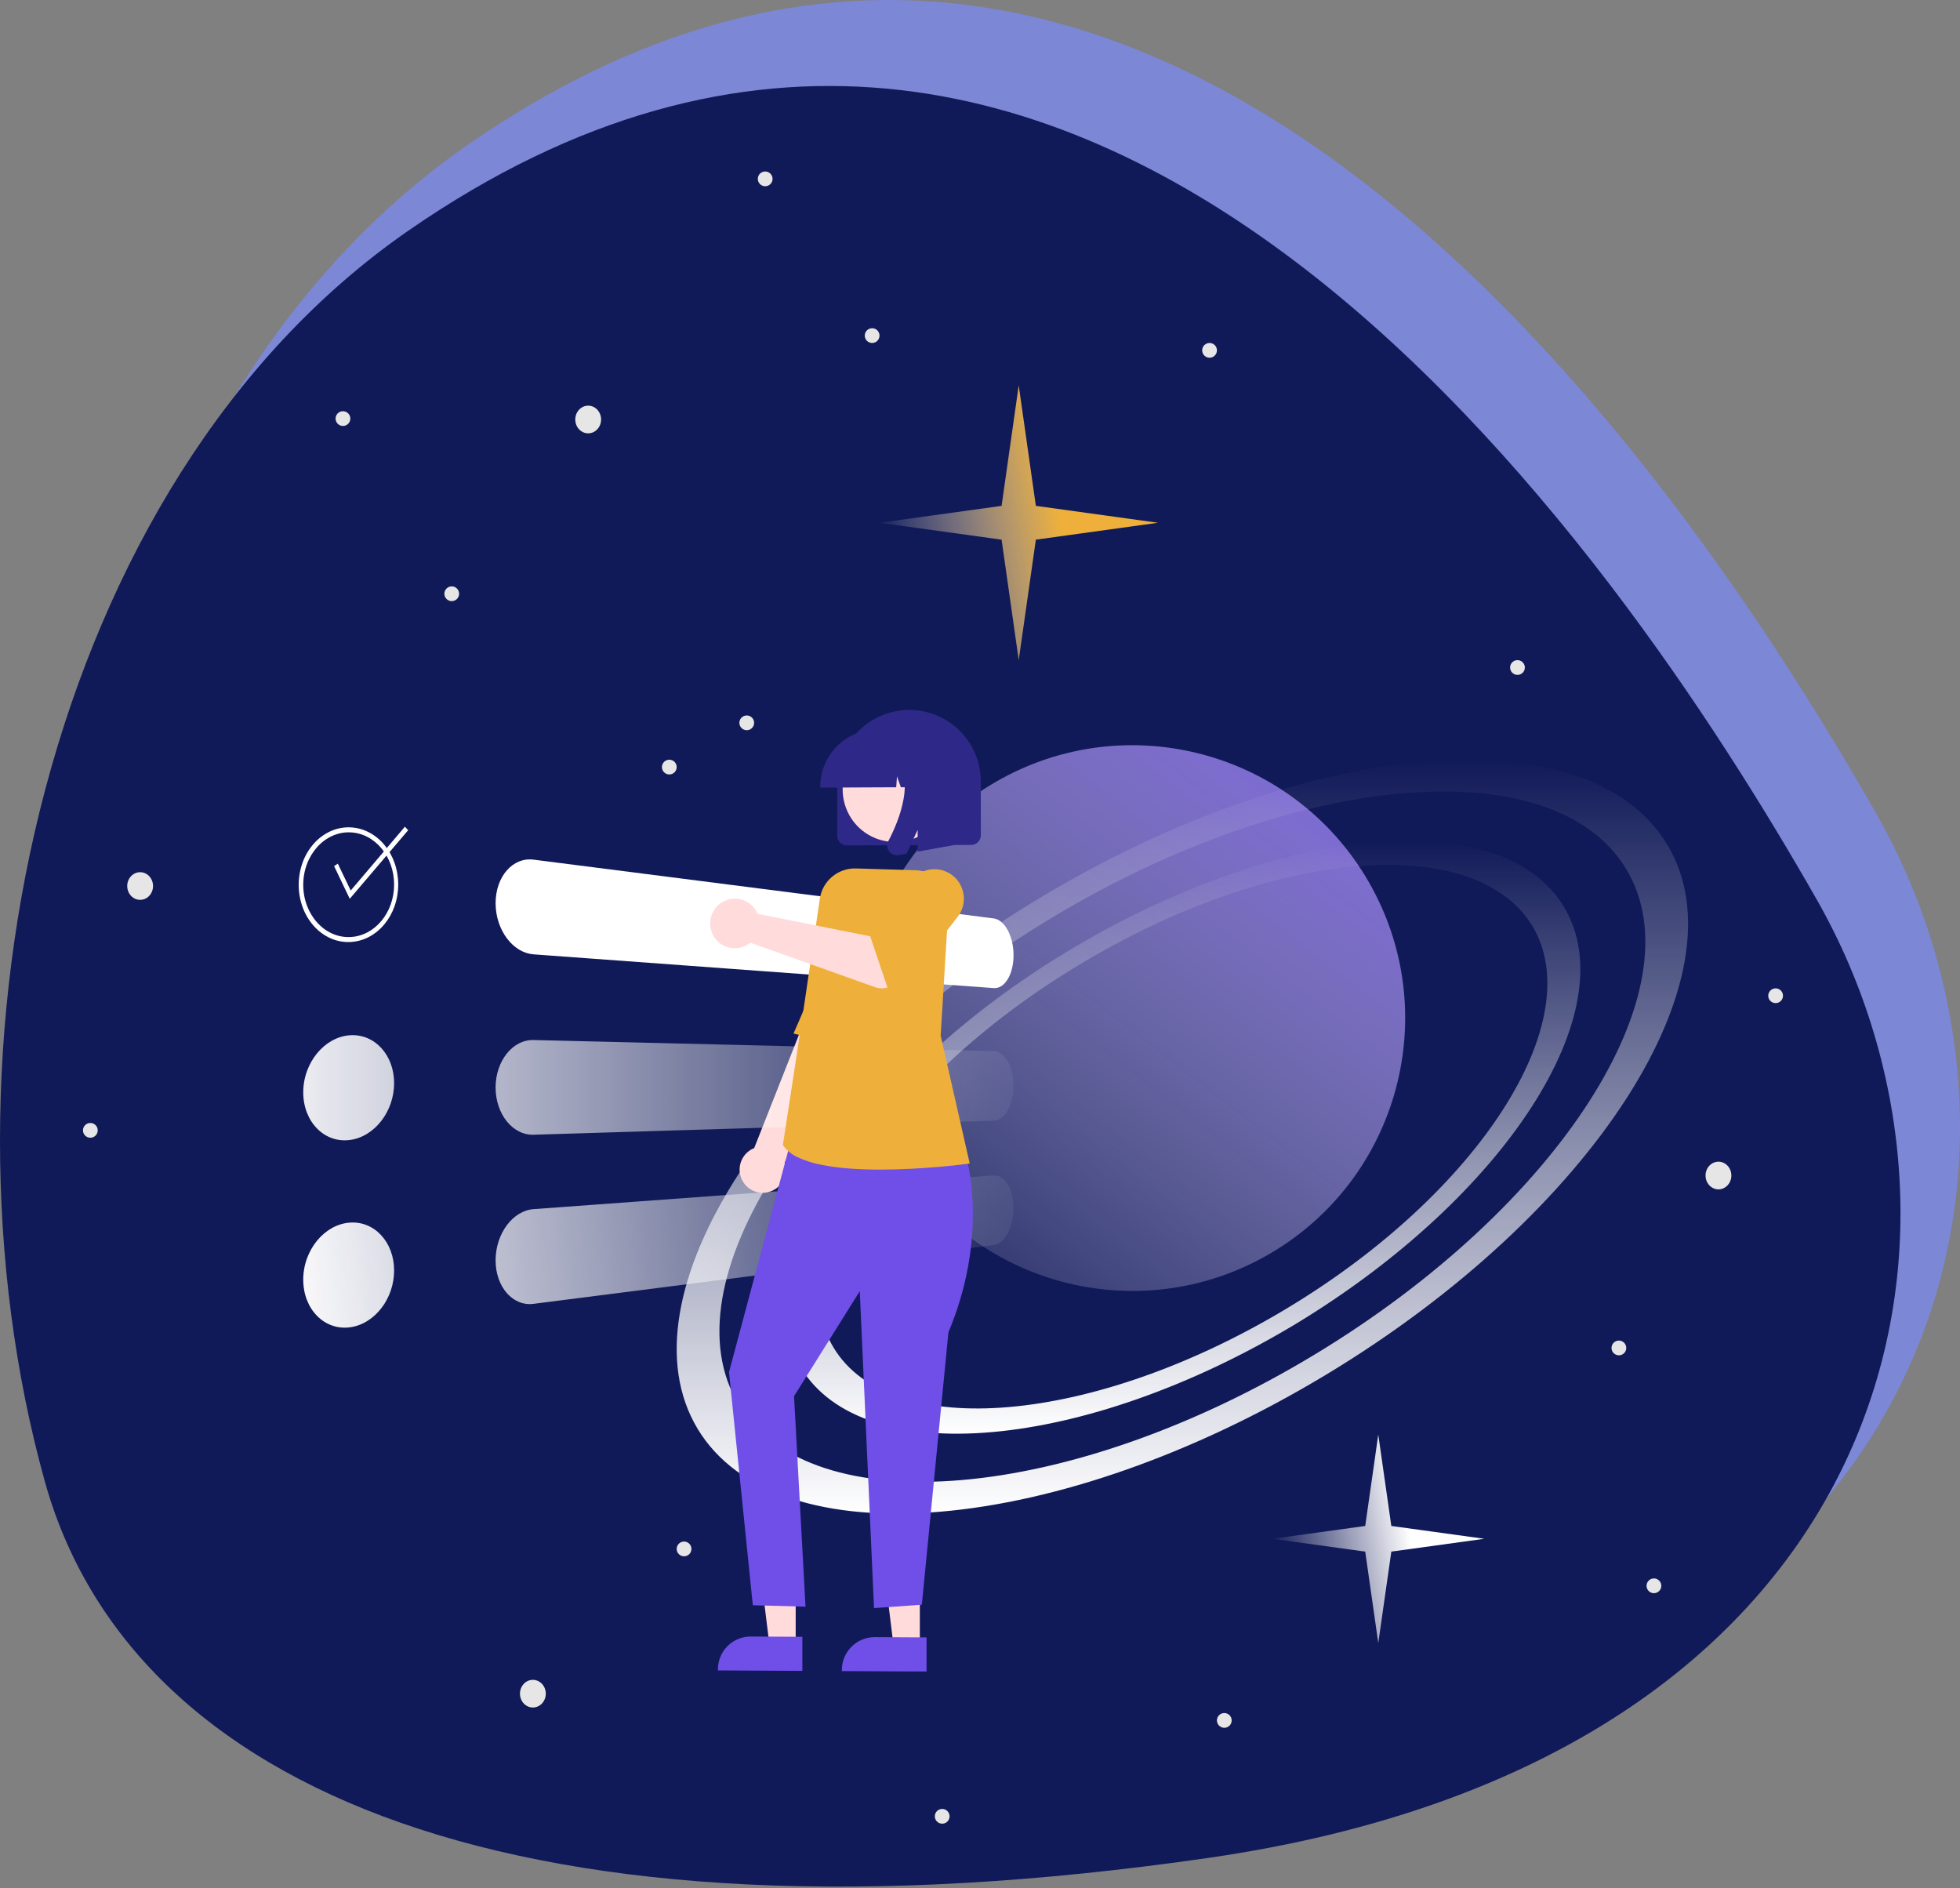
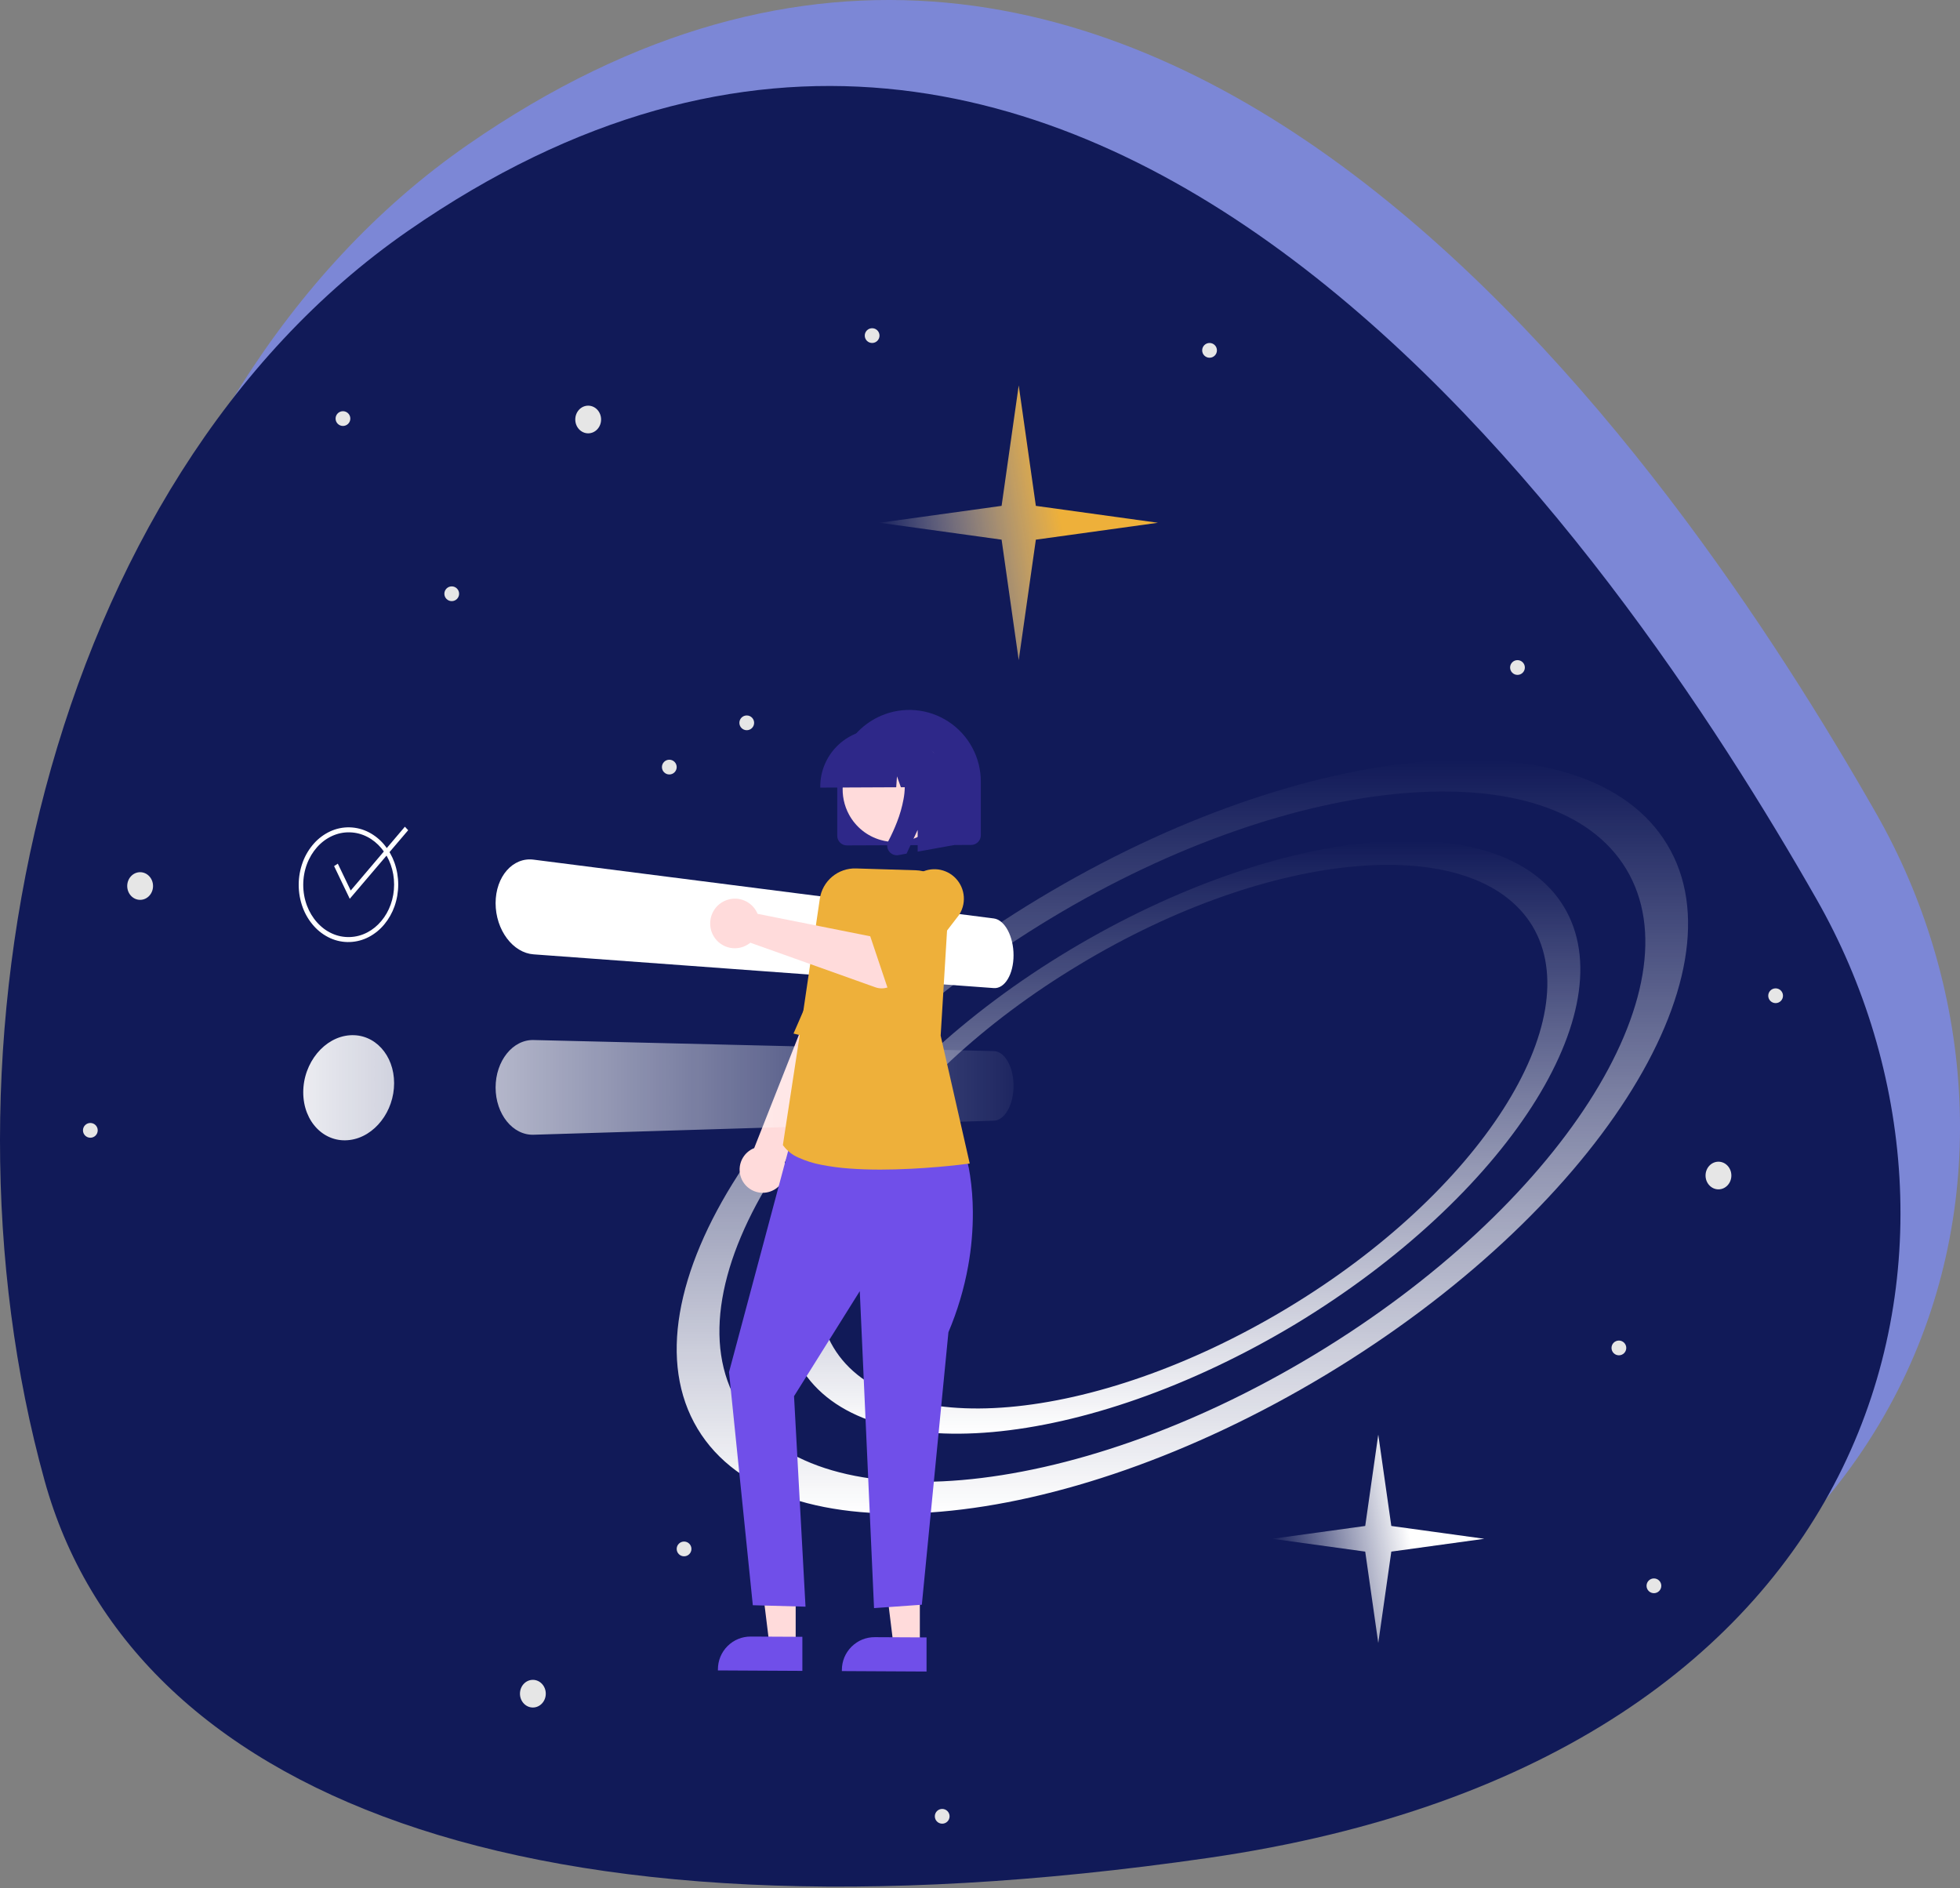
<svg xmlns="http://www.w3.org/2000/svg" width="1063" height="1024" viewBox="0 0 1063 1024" fill="none">
  <rect x="0" y="0" width="1063" height="1024" fill="#808080" stroke="none" />
  <path d="M56.503 756.482C-8.218 523.287 56.502 215.1 253.741 78.472C621.139 -176.027 910.758 253.863 1017.53 441.103C1121.8 623.959 1060.67 906.98 687.77 960.912C314.865 1014.84 103.153 924.566 56.503 756.482Z" fill="#7C87D6" />
  <path d="M24.223 803.107C-40.498 569.912 24.222 261.725 221.46 125.097C588.858 -129.402 878.478 300.488 985.247 487.728C1089.52 670.584 1028.39 953.605 655.49 1007.54C282.585 1061.47 70.872 971.191 24.223 803.107Z" fill="#111A58" />
-   <path d="M742.248 478.135C783.105 548.901 758.858 639.39 688.092 680.248C617.325 721.105 526.836 696.858 485.979 626.092C445.121 555.325 469.368 464.836 540.135 423.978C610.901 383.121 701.391 407.368 742.248 478.135Z" fill="url(#paint0_linear)" />
  <path d="M702.429 718.176C588.097 786.775 468.049 797.637 434.321 741.614C400.593 685.591 465.762 583.836 580.094 515.237C694.426 446.637 814.474 435.776 848.202 491.799C881.93 547.821 816.761 649.005 702.429 718.176ZM585.239 523.24C480.625 586.122 421.172 679.303 452.042 730.752C482.912 782.202 593.242 772.484 697.856 709.601C802.47 646.718 861.922 553.538 831.053 502.088C799.611 450.639 689.281 460.357 585.239 523.24Z" fill="url(#paint1_linear)" />
  <path d="M719.008 745.616C573.806 833.08 421.173 846.228 378.299 774.77C335.424 703.313 418.315 574.689 563.516 487.226C708.718 399.762 861.351 386.613 904.226 458.071C947.1 528.957 864.209 658.152 719.008 745.616ZM569.805 498.087C437.18 578.119 361.149 696.453 400.593 761.622C440.038 826.791 580.095 814.787 712.72 734.754C845.345 654.722 921.375 536.388 881.931 471.219C842.486 406.05 702.43 418.055 569.805 498.087Z" fill="url(#paint2_linear)" />
  <path d="M552.5 209L543.211 274.334L477 283.5L543.211 292.666L552.5 358L561.789 292.666L628 283.5L561.789 274.334L552.5 209Z" fill="url(#paint3_linear)" />
  <path d="M483.5 645C487.09 645 490 642.09 490 638.5C490 634.91 487.09 632 483.5 632C479.91 632 477 634.91 477 638.5C477 642.09 479.91 645 483.5 645Z" fill="#E5AD44" />
-   <path d="M483.5 533C487.09 533 490 530.09 490 526.5C490 522.91 487.09 520 483.5 520C479.91 520 477 522.91 477 526.5C477 530.09 479.91 533 483.5 533Z" fill="#F0F0F0" />
  <path d="M483.5 754C487.09 754 490 751.314 490 748C490 744.686 487.09 742 483.5 742C479.91 742 477 744.686 477 748C477 751.314 479.91 754 483.5 754Z" fill="#7C87D6" />
  <path d="M319 235C322.866 235 326 231.642 326 227.5C326 223.358 322.866 220 319 220C315.134 220 312 223.358 312 227.5C312 231.642 315.134 235 319 235Z" fill="#E6E6E6" />
  <path d="M932 645C935.866 645 939 641.642 939 637.5C939 633.358 935.866 630 932 630C928.134 630 925 633.358 925 637.5C925 641.642 928.134 645 932 645Z" fill="#E6E6E6" />
  <path d="M289 926C292.866 926 296 922.642 296 918.5C296 914.358 292.866 911 289 911C285.134 911 282 914.358 282 918.5C282 922.642 285.134 926 289 926Z" fill="#E6E6E6" />
  <path d="M76 488C79.866 488 83 484.642 83 480.5C83 476.358 79.866 473 76 473C72.134 473 69 476.358 69 480.5C69 484.642 72.134 488 76 488Z" fill="#E6E6E6" />
  <path d="M49 617C51.209 617 53 615.209 53 613C53 610.791 51.209 609 49 609C46.791 609 45 610.791 45 613C45 615.209 46.791 617 49 617Z" fill="#E6E6E6" />
-   <path d="M664 937C666.209 937 668 935.209 668 933C668 930.791 666.209 929 664 929C661.791 929 660 930.791 660 933C660 935.209 661.791 937 664 937Z" fill="#E6E6E6" />
  <path d="M511 989C513.209 989 515 987.209 515 985C515 982.791 513.209 981 511 981C508.791 981 507 982.791 507 985C507 987.209 508.791 989 511 989Z" fill="#E6E6E6" />
  <path d="M371 844C373.209 844 375 842.209 375 840C375 837.791 373.209 836 371 836C368.791 836 367 837.791 367 840C367 842.209 368.791 844 371 844Z" fill="#E6E6E6" />
  <path d="M245 326C247.209 326 249 324.209 249 322C249 319.791 247.209 318 245 318C242.791 318 241 319.791 241 322C241 324.209 242.791 326 245 326Z" fill="#E6E6E6" />
  <path d="M186 231C188.209 231 190 229.209 190 227C190 224.791 188.209 223 186 223C183.791 223 182 224.791 182 227C182 229.209 183.791 231 186 231Z" fill="#E6E6E6" />
  <path d="M656 194C658.209 194 660 192.209 660 190C660 187.791 658.209 186 656 186C653.791 186 652 187.791 652 190C652 192.209 653.791 194 656 194Z" fill="#E6E6E6" />
  <path d="M963 544C965.209 544 967 542.209 967 540C967 537.791 965.209 536 963 536C960.791 536 959 537.791 959 540C959 542.209 960.791 544 963 544Z" fill="#E6E6E6" />
  <path d="M823 366C825.209 366 827 364.209 827 362C827 359.791 825.209 358 823 358C820.791 358 819 359.791 819 362C819 364.209 820.791 366 823 366Z" fill="#E6E6E6" />
-   <path d="M415 101C417.209 101 419 99.209 419 97C419 94.791 417.209 93 415 93C412.791 93 411 94.791 411 97C411 99.209 412.791 101 415 101Z" fill="#E6E6E6" />
  <path d="M473 186C475.209 186 477 184.209 477 182C477 179.791 475.209 178 473 178C470.791 178 469 179.791 469 182C469 184.209 470.791 186 473 186Z" fill="#E6E6E6" />
  <path d="M494 395C496.209 395 498 393.209 498 391C498 388.791 496.209 387 494 387C491.791 387 490 388.791 490 391C490 393.209 491.791 395 494 395Z" fill="#E6E6E6" />
  <path d="M878 735C880.209 735 882 733.209 882 731C882 728.791 880.209 727 878 727C875.791 727 874 728.791 874 731C874 733.209 875.791 735 878 735Z" fill="#E6E6E6" />
  <path d="M897 864C899.209 864 901 862.209 901 860C901 857.791 899.209 856 897 856C894.791 856 893 857.791 893 860C893 862.209 894.791 864 897 864Z" fill="#E6E6E6" />
  <path d="M747.5 778L740.425 827.548L690 834.5L740.425 841.452L747.5 891L754.575 841.452L805 834.5L754.575 827.548L747.5 778Z" fill="url(#paint4_linear)" />
  <g clip-path="url(#clip0)">
    <path d="M538.974 498.084L289.369 466.194C288.696 466.108 288.019 466.064 287.341 466.063C286.673 466.061 286.005 466.104 285.343 466.189C284.681 466.274 284.026 466.403 283.381 466.574C282.728 466.748 282.088 466.965 281.463 467.222C280.851 467.474 280.255 467.763 279.678 468.087C279.093 468.413 278.528 468.774 277.986 469.168C277.431 469.571 276.9 470.006 276.394 470.47C275.872 470.947 275.376 471.452 274.908 471.983C274.428 472.529 273.976 473.1 273.553 473.693C273.127 474.293 272.727 474.917 272.353 475.566C271.979 476.217 271.632 476.893 271.312 477.596C270.992 478.298 270.7 479.024 270.436 479.775C270.163 480.55 269.924 481.342 269.718 482.152C269.513 482.962 269.341 483.786 269.203 484.624C269.067 485.461 268.964 486.312 268.892 487.177C268.82 488.042 268.784 488.917 268.784 489.802C268.787 490.687 268.823 491.569 268.892 492.448C268.961 493.327 269.065 494.199 269.203 495.063C269.342 495.932 269.515 496.791 269.72 497.642C269.926 498.493 270.165 499.334 270.439 500.166C270.702 500.969 270.994 501.754 271.314 502.521C271.634 503.288 271.981 504.035 272.355 504.76C272.729 505.486 273.129 506.191 273.556 506.874C273.981 507.561 274.433 508.222 274.91 508.856C275.388 509.491 275.883 510.097 276.396 510.673C276.91 511.246 277.44 511.787 277.988 512.294C278.536 512.802 279.1 513.277 279.68 513.718C280.254 514.154 280.85 514.561 281.465 514.937C282.085 515.316 282.725 515.66 283.383 515.967C284.021 516.265 284.676 516.525 285.345 516.746C286 516.963 286.667 517.139 287.343 517.275C288.013 517.408 288.69 517.5 289.371 517.55L538.976 535.847C539.702 535.9 540.432 535.827 541.133 535.631C541.49 535.531 541.838 535.403 542.174 535.246C542.524 535.083 542.862 534.893 543.184 534.679C543.511 534.462 543.823 534.223 544.118 533.965C544.428 533.695 544.722 533.406 544.998 533.101C545.29 532.778 545.565 532.44 545.821 532.089C546.087 531.727 546.341 531.342 546.586 530.933C546.83 530.523 547.062 530.096 547.279 529.652C547.497 529.207 547.701 528.745 547.891 528.266C548.081 527.788 548.258 527.293 548.419 526.781C548.581 526.27 548.729 525.743 548.862 525.201C549.002 524.641 549.123 524.07 549.224 523.489C549.325 522.909 549.412 522.319 549.484 521.721C549.554 521.123 549.606 520.517 549.64 519.903C549.675 519.289 549.692 518.669 549.692 518.041C549.69 517.414 549.673 516.79 549.64 516.169C549.608 515.548 549.556 514.932 549.484 514.32C549.414 513.708 549.327 513.101 549.224 512.5C549.12 511.898 549 511.303 548.862 510.714C548.729 510.145 548.581 509.589 548.419 509.046C548.259 508.509 548.083 507.981 547.891 507.461C547.699 506.941 547.495 506.437 547.279 505.948C547.062 505.46 546.831 504.987 546.586 504.528C546.341 504.069 546.086 503.632 545.821 503.218C545.557 502.804 545.282 502.411 544.998 502.04C544.714 501.669 544.421 501.321 544.118 500.998C543.823 500.681 543.511 500.38 543.184 500.097C542.864 499.819 542.526 499.561 542.174 499.326C541.841 499.104 541.493 498.905 541.133 498.732C540.788 498.566 540.431 498.427 540.065 498.317C539.708 498.209 539.343 498.132 538.974 498.084" fill="white" />
    <path d="M402.925 640.786C404.506 643.421 406.998 645.381 409.926 646.296C412.855 647.211 416.017 647.017 418.812 645.75C421.607 644.483 423.84 642.231 425.088 639.423C426.336 636.615 426.511 633.445 425.581 630.516L473.957 530.921L450.801 516.854L409.023 622.644C408.863 622.706 408.706 622.771 408.551 622.839C408.396 622.907 408.242 622.978 408.088 623.053C407.935 623.127 407.782 623.205 407.631 623.287C407.479 623.369 407.329 623.455 407.18 623.545C404.335 625.266 402.288 628.049 401.49 631.282C400.692 634.515 401.208 637.933 402.924 640.785L402.925 640.786Z" fill="#FFDBDB" />
    <path d="M464.723 569.325L430.356 560.498C430.356 560.498 431.478 557.956 433.302 553.745C435.126 549.534 437.674 543.662 440.54 536.995C443.406 530.328 446.586 522.879 449.692 515.515C452.799 508.152 455.819 500.877 458.364 494.571C460.908 488.265 463.798 484.488 466.703 482.371C469.107 480.54 472.135 479.734 475.129 480.127C477.457 480.474 479.681 481.322 481.65 482.614C482.582 483.195 483.458 483.861 484.267 484.605L492.235 499.126L464.723 569.325Z" fill="#EEB03A" />
    <path fill-rule="evenodd" clip-rule="evenodd" d="M187.207 561.762C188.027 561.607 188.855 561.499 189.687 561.438L189.686 561.44C190.507 561.379 191.331 561.365 192.154 561.399C192.961 561.432 193.766 561.512 194.564 561.64C196.15 561.893 197.7 562.334 199.182 562.953C199.9 563.252 200.601 563.591 201.281 563.969C201.962 564.347 202.621 564.762 203.256 565.213C203.897 565.668 204.513 566.158 205.101 566.679C205.699 567.211 206.268 567.773 206.808 568.364C207.906 569.566 208.883 570.874 209.723 572.269C210.147 572.975 210.541 573.704 210.906 574.455C211.265 575.208 211.594 575.985 211.893 576.786C212.2 577.614 212.469 578.458 212.701 579.318C212.932 580.178 213.125 581.052 213.279 581.938C213.433 582.826 213.549 583.726 213.626 584.64C213.703 585.554 213.742 586.479 213.742 587.415C213.742 588.352 213.704 589.285 213.626 590.214C213.548 591.142 213.433 592.066 213.279 592.986C213.124 593.904 212.931 594.817 212.701 595.722C212.47 596.628 212.2 597.526 211.893 598.417C211.596 599.277 211.267 600.12 210.906 600.946C210.545 601.772 210.152 602.579 209.728 603.368C209.304 604.157 208.849 604.926 208.363 605.675C207.877 606.425 207.358 607.153 206.808 607.86C206.26 608.567 205.69 609.243 205.097 609.887C204.504 610.531 203.889 611.144 203.252 611.725C202.615 612.305 201.956 612.852 201.277 613.365C200.597 613.878 199.899 614.359 199.182 614.807C198.446 615.262 197.687 615.68 196.909 616.059C196.145 616.43 195.362 616.761 194.563 617.05C193.773 617.335 192.969 617.577 192.153 617.775C191.339 617.972 190.515 618.124 189.685 618.23C188.862 618.336 188.034 618.394 187.204 618.406C186.388 618.418 185.572 618.382 184.759 618.298C183.14 618.129 181.547 617.766 180.014 617.217C178.518 616.682 177.089 615.977 175.754 615.116C175.077 614.68 174.426 614.206 173.802 613.697C173.165 613.177 172.556 612.623 171.979 612.037C171.392 611.441 170.837 610.814 170.316 610.16C169.79 609.501 169.298 608.815 168.843 608.106C168.38 607.383 167.954 606.637 167.566 605.871C167.173 605.097 166.814 604.296 166.487 603.468C166.152 602.611 165.858 601.735 165.605 600.841C165.352 599.947 165.141 599.036 164.972 598.109C164.802 597.181 164.675 596.239 164.59 595.282C164.505 594.326 164.463 593.356 164.463 592.374C164.463 591.392 164.505 590.414 164.59 589.44C164.675 588.466 164.802 587.498 164.972 586.537C165.141 585.575 165.352 584.622 165.605 583.677C165.858 582.732 166.153 581.796 166.49 580.87C166.814 579.977 167.174 579.104 167.569 578.251C167.964 577.398 168.389 576.567 168.844 575.758C169.302 574.95 169.794 574.166 170.317 573.404C170.84 572.642 171.394 571.906 171.979 571.196C172.564 570.486 173.171 569.81 173.802 569.17C174.432 568.529 175.083 567.926 175.753 567.36C176.424 566.793 177.115 566.263 177.827 565.769C178.539 565.276 179.267 564.819 180.013 564.399C180.775 563.973 181.559 563.587 182.361 563.242C183.145 562.906 183.946 562.612 184.762 562.363C185.565 562.117 186.381 561.917 187.207 561.762ZM289.369 564.016L538.974 570.007C539.34 570.016 539.705 570.055 540.065 570.126C540.429 570.198 540.786 570.299 541.133 570.43C541.492 570.564 541.84 570.726 542.175 570.914C542.526 571.112 542.864 571.335 543.185 571.58C543.512 571.829 543.824 572.097 544.119 572.384C544.429 572.684 544.723 573.002 544.999 573.334C545.283 573.674 545.558 574.038 545.822 574.426C546.087 574.815 546.342 575.225 546.587 575.658C546.831 576.091 547.062 576.54 547.28 577.006C547.498 577.472 547.702 577.954 547.891 578.451C548.081 578.948 548.256 579.461 548.418 579.988C548.58 580.516 548.728 581.057 548.861 581.614C548.999 582.19 549.12 582.773 549.224 583.361C549.327 583.95 549.414 584.548 549.484 585.154C549.556 585.759 549.608 586.371 549.64 586.992C549.672 587.612 549.69 588.233 549.692 588.855C549.692 589.483 549.675 590.105 549.64 590.723C549.605 591.34 549.553 591.952 549.484 592.56C549.412 593.165 549.325 593.764 549.224 594.355C549.122 594.947 549.002 595.527 548.861 596.096C548.728 596.652 548.581 597.193 548.419 597.717C548.257 598.242 548.081 598.757 547.891 599.264C547.701 599.763 547.497 600.245 547.279 600.712C547.061 601.179 546.83 601.63 546.586 602.065C546.341 602.498 546.086 602.91 545.821 603.301C545.556 603.692 545.281 604.058 544.998 604.398C544.722 604.732 544.428 605.051 544.118 605.353C543.823 605.642 543.511 605.912 543.184 606.164C542.863 606.411 542.525 606.635 542.174 606.836C541.84 607.027 541.492 607.191 541.133 607.329C540.786 607.461 540.429 607.565 540.065 607.639C539.705 607.712 539.34 607.754 538.974 607.765L289.371 615.375C288.694 615.396 288.017 615.374 287.343 615.309C286.671 615.244 286.003 615.136 285.345 614.985C284.679 614.834 284.024 614.642 283.383 614.409C282.727 614.171 282.087 613.894 281.465 613.578C280.851 613.267 280.255 612.922 279.68 612.544C279.094 612.158 278.529 611.742 277.988 611.295C277.433 610.837 276.901 610.35 276.396 609.837C275.883 609.316 275.387 608.762 274.91 608.174C274.433 607.586 273.981 606.974 273.555 606.337C273.129 605.698 272.729 605.034 272.355 604.347C271.981 603.66 271.634 602.949 271.314 602.216C270.994 601.482 270.702 600.726 270.438 599.946C270.165 599.143 269.926 598.326 269.72 597.497C269.515 596.668 269.342 595.829 269.202 594.982C269.064 594.13 268.961 593.269 268.892 592.398C268.823 591.527 268.787 590.648 268.784 589.763C268.784 588.877 268.82 587.999 268.892 587.127C268.964 586.255 269.067 585.393 269.202 584.54C269.341 583.688 269.512 582.846 269.718 582.016C269.924 581.185 270.163 580.367 270.436 579.562C270.7 578.785 270.992 578.028 271.312 577.293C271.632 576.557 271.979 575.844 272.353 575.155C272.727 574.465 273.127 573.799 273.553 573.157C273.98 572.515 274.431 571.898 274.908 571.306C275.385 570.715 275.88 570.158 276.394 569.633C276.899 569.117 277.431 568.627 277.986 568.165C278.527 567.716 279.092 567.295 279.678 566.906C280.253 566.525 280.849 566.175 281.463 565.86C282.085 565.541 282.725 565.259 283.381 565.017C284.022 564.78 284.677 564.583 285.342 564.428C286.662 564.121 288.015 563.983 289.369 564.016Z" fill="url(#paint5_linear)" />
-     <path fill-rule="evenodd" clip-rule="evenodd" d="M289.369 655.728L538.974 637.435C539.7 637.382 540.429 637.455 541.131 637.651C541.487 637.75 541.836 637.879 542.171 638.036C542.522 638.199 542.86 638.389 543.182 638.603C543.508 638.82 543.82 639.058 544.116 639.316C544.426 639.587 544.72 639.876 544.996 640.181C545.288 640.504 545.562 640.841 545.819 641.193C546.083 641.553 546.338 641.938 546.584 642.349C546.829 642.76 547.061 643.186 547.28 643.627C547.496 644.071 547.7 644.533 547.892 645.012C548.084 645.491 548.26 645.986 548.419 646.497C548.581 647.008 548.728 647.535 548.861 648.077C548.999 648.638 549.12 649.208 549.224 649.789C549.327 650.37 549.414 650.961 549.483 651.561C549.555 652.159 549.607 652.765 549.639 653.379C549.671 653.992 549.689 654.611 549.692 655.235C549.692 655.863 549.675 656.487 549.64 657.108C549.606 657.729 549.553 658.346 549.484 658.958C549.412 659.569 549.325 660.176 549.224 660.778C549.122 661.379 549.002 661.975 548.861 662.564C548.728 663.133 548.581 663.69 548.419 664.233C548.257 664.776 548.081 665.308 547.891 665.827C547.701 666.344 547.497 666.849 547.279 667.34C547.061 667.832 546.83 668.305 546.586 668.76C546.341 669.219 546.086 669.655 545.821 670.07C545.556 670.485 545.281 670.878 544.998 671.248C544.711 671.619 544.417 671.966 544.118 672.29C543.823 672.607 543.511 672.908 543.184 673.192C542.864 673.469 542.526 673.727 542.174 673.962C541.841 674.185 541.493 674.383 541.133 674.557C540.788 674.722 540.431 674.861 540.065 674.972C539.708 675.079 539.343 675.157 538.974 675.204L289.371 707.086C288.698 707.173 288.021 707.217 287.343 707.218C286.675 707.219 286.007 707.177 285.345 707.092C284.683 707.006 284.028 706.878 283.383 706.707C282.73 706.532 282.09 706.316 281.465 706.058C280.853 705.807 280.257 705.518 279.68 705.194C279.095 704.867 278.53 704.506 277.988 704.113C277.433 703.709 276.902 703.275 276.396 702.811C275.874 702.333 275.378 701.828 274.91 701.298C274.43 700.751 273.977 700.181 273.555 699.588C273.129 698.99 272.729 698.365 272.355 697.715C271.981 697.064 271.634 696.388 271.314 695.685C270.994 694.983 270.702 694.257 270.438 693.506C270.165 692.729 269.926 691.937 269.72 691.128C269.515 690.32 269.342 689.496 269.203 688.656C269.064 687.818 268.961 686.966 268.892 686.102C268.823 685.237 268.787 684.362 268.784 683.476C268.784 682.591 268.82 681.709 268.892 680.831C268.964 679.952 269.067 679.08 269.203 678.214C269.341 677.349 269.512 676.491 269.718 675.639C269.924 674.786 270.163 673.945 270.436 673.115C270.7 672.311 270.992 671.526 271.312 670.76C271.632 669.993 271.979 669.247 272.353 668.52C272.727 667.795 273.127 667.09 273.553 666.406C273.98 665.723 274.431 665.061 274.908 664.422C275.385 663.785 275.88 663.179 276.394 662.605C276.908 662.031 277.439 661.491 277.986 660.984C278.533 660.48 279.097 660.005 279.678 659.561C280.252 659.124 280.848 658.717 281.463 658.342C282.083 657.963 282.723 657.619 283.381 657.312C284.019 657.014 284.674 656.753 285.342 656.532C285.997 656.316 286.665 656.139 287.341 656.004C288.01 655.87 288.688 655.778 289.369 655.728ZM187.207 663.356C188.027 663.202 188.855 663.093 189.687 663.032L189.686 663.034C190.507 662.973 191.331 662.96 192.154 662.993C192.961 663.026 193.766 663.107 194.564 663.234C196.15 663.488 197.7 663.928 199.182 664.547C199.9 664.846 200.601 665.186 201.281 665.563C201.962 665.941 202.621 666.356 203.256 666.807C203.897 667.262 204.513 667.752 205.101 668.274C205.699 668.805 206.268 669.368 206.808 669.959C207.906 671.16 208.883 672.468 209.723 673.864C210.147 674.57 210.541 675.298 210.906 676.049C211.265 676.802 211.594 677.579 211.893 678.38C212.2 679.208 212.469 680.052 212.701 680.913C212.932 681.773 213.125 682.646 213.279 683.532C213.433 684.42 213.549 685.321 213.626 686.234C213.703 687.148 213.742 688.073 213.742 689.01C213.742 689.946 213.704 690.879 213.626 691.808C213.548 692.737 213.433 693.661 213.279 694.58C213.124 695.499 212.931 696.411 212.701 697.317C212.47 698.222 212.2 699.121 211.893 700.011C211.596 700.871 211.267 701.714 210.906 702.54C210.545 703.366 210.152 704.173 209.728 704.962C209.304 705.751 208.849 706.52 208.363 707.27C207.877 708.019 207.358 708.747 206.808 709.454C206.26 710.162 205.69 710.837 205.097 711.482C204.504 712.126 203.889 712.738 203.252 713.319C202.615 713.9 201.956 714.447 201.277 714.96C200.597 715.473 199.899 715.953 199.182 716.401C198.446 716.857 197.687 717.274 196.909 717.653C196.145 718.024 195.362 718.355 194.563 718.644C193.773 718.929 192.969 719.171 192.153 719.369C191.339 719.566 190.515 719.718 189.685 719.824C188.862 719.93 188.034 719.989 187.204 720C186.388 720.012 185.572 719.976 184.759 719.892C183.14 719.723 181.547 719.36 180.014 718.811C178.518 718.277 177.089 717.572 175.754 716.71C175.077 716.274 174.426 715.8 173.802 715.291C173.165 714.771 172.556 714.217 171.979 713.631C171.392 713.035 170.837 712.409 170.316 711.754C169.79 711.095 169.298 710.41 168.843 709.7C168.38 708.977 167.954 708.231 167.566 707.465C167.173 706.691 166.814 705.891 166.487 705.063C166.152 704.205 165.858 703.329 165.605 702.435C165.352 701.541 165.141 700.63 164.972 699.703C164.802 698.776 164.675 697.834 164.59 696.877C164.505 695.92 164.463 694.95 164.463 693.968C164.463 692.986 164.505 692.008 164.59 691.034C164.675 690.06 164.802 689.092 164.972 688.131C165.141 687.17 165.352 686.217 165.605 685.271C165.858 684.326 166.153 683.39 166.49 682.464C166.814 681.572 167.174 680.699 167.569 679.846C167.964 678.993 168.389 678.162 168.844 677.352C169.302 676.545 169.794 675.76 170.317 674.998C170.84 674.237 171.394 673.501 171.979 672.79C172.564 672.08 173.171 671.404 173.802 670.764C174.432 670.123 175.083 669.52 175.753 668.955C176.424 668.388 177.115 667.857 177.827 667.364C178.539 666.87 179.267 666.413 180.013 665.993C180.775 665.567 181.559 665.181 182.361 664.837C183.145 664.5 183.946 664.207 184.762 663.957C185.565 663.712 186.381 663.511 187.207 663.356Z" fill="url(#paint6_linear)" />
    <path d="M189.691 451.378C188.864 451.358 188.035 451.385 187.211 451.459C186.39 451.533 185.573 451.655 184.766 451.822C183.954 451.992 183.152 452.209 182.365 452.471C181.566 452.736 180.782 453.046 180.017 453.399C179.269 453.745 178.539 454.13 177.831 454.553C177.116 454.979 176.424 455.443 175.757 455.942C175.079 456.449 174.428 456.991 173.805 457.564C173.171 458.146 172.563 458.764 171.979 459.417C171.394 460.071 170.84 460.753 170.317 461.464C169.794 462.175 169.302 462.912 168.844 463.675C168.387 464.449 167.961 465.241 167.566 466.052C167.17 466.863 166.811 467.701 166.487 468.566C166.152 469.457 165.858 470.363 165.605 471.284C165.352 472.205 165.141 473.138 164.972 474.082C164.802 475.03 164.675 475.985 164.59 476.949C164.505 477.912 164.463 478.885 164.463 479.867C164.463 480.847 164.505 481.82 164.59 482.785C164.675 483.75 164.802 484.704 164.972 485.648C165.141 486.592 165.352 487.523 165.605 488.442C165.858 489.36 166.152 490.265 166.487 491.155C166.814 492.014 167.173 492.85 167.566 493.662C167.961 494.471 168.388 495.256 168.847 496.017C169.306 496.778 169.797 497.512 170.32 498.219C170.843 498.928 171.397 499.606 171.982 500.255C172.567 500.903 173.175 501.516 173.805 502.092C174.425 502.663 175.073 503.202 175.747 503.707C176.414 504.201 177.106 504.661 177.821 505.083C178.529 505.501 179.259 505.881 180.007 506.222C180.772 506.57 181.556 506.875 182.355 507.135C183.928 507.645 185.554 507.971 187.201 508.108C188.85 508.245 190.51 508.194 192.148 507.958C192.96 507.84 193.765 507.676 194.559 507.467C195.354 507.257 196.137 507.002 196.904 506.704C197.681 506.402 198.439 506.059 199.178 505.674C199.898 505.299 200.599 504.887 201.277 504.441C201.959 503.991 202.618 503.507 203.252 502.991C203.889 502.473 204.504 501.92 205.097 501.333C205.69 500.747 206.26 500.127 206.807 499.472C207.358 498.818 207.877 498.14 208.363 497.438C208.849 496.736 209.304 496.012 209.728 495.264C210.154 494.516 210.546 493.747 210.906 492.956C211.265 492.166 211.594 491.356 211.893 490.528C212.2 489.667 212.47 488.796 212.7 487.912C212.931 487.029 213.124 486.135 213.279 485.232C213.432 484.325 213.548 483.41 213.626 482.489C213.703 481.567 213.742 480.638 213.742 479.701C213.742 478.765 213.703 477.837 213.626 476.915C213.549 475.994 213.433 475.082 213.279 474.18C213.125 473.277 212.932 472.384 212.7 471.501C212.469 470.619 212.2 469.748 211.893 468.89C211.594 468.061 211.265 467.252 210.906 466.464C210.546 465.676 210.152 464.908 209.723 464.161C209.298 463.42 208.843 462.699 208.357 461.999C207.871 461.299 207.355 460.624 206.807 459.976C206.264 459.328 205.695 458.712 205.101 458.129C204.507 457.545 203.892 456.996 203.256 456.483C202.623 455.97 201.964 455.489 201.282 455.043C200.604 454.601 199.903 454.193 199.183 453.823C198.445 453.443 197.686 453.104 196.91 452.807C196.143 452.514 195.359 452.264 194.564 452.059C193.77 451.855 192.965 451.696 192.154 451.584C191.335 451.471 190.512 451.404 189.686 451.385L189.691 451.378ZM189.686 448.681C193.309 448.78 196.862 449.702 200.079 451.376C203.275 453.051 206.108 455.344 208.413 458.123C210.824 461.02 212.701 464.323 213.957 467.878C216.647 475.529 216.647 483.873 213.957 491.524C212.699 495.089 210.823 498.404 208.413 501.314C206.107 504.106 203.275 506.416 200.077 508.111C196.865 509.806 193.313 510.75 189.685 510.875C186.035 510.995 182.406 510.27 179.081 508.756C175.724 507.215 172.721 504.996 170.26 502.238C167.646 499.317 165.601 495.932 164.229 492.258C161.257 484.259 161.257 475.456 164.229 467.457C165.602 463.772 167.647 460.374 170.26 457.438C172.72 454.665 175.723 452.427 179.081 450.863C182.404 449.328 186.034 448.58 189.691 448.676L189.686 448.681Z" fill="white" />
    <path d="M189.689 487.421L181.193 469.685L183.21 468.369L190.208 482.939L219.588 448.332L221.367 450.231L189.689 487.421Z" fill="white" />
    <path d="M498.874 837.572L477.843 837.49L484.625 892.56L498.874 892.631V837.572Z" fill="#FFDBDB" />
    <path d="M502.507 906.487L456.586 906.244V905.662C456.585 904.481 456.7 903.303 456.929 902.144C457.38 899.859 458.28 897.686 459.577 895.752C460.893 893.791 462.58 892.109 464.543 890.799C466.48 889.509 468.652 888.617 470.936 888.174C472.093 887.951 473.27 887.843 474.448 887.85V887.85L502.507 887.988V906.487Z" fill="#704FE9" />
    <path d="M431.535 837.311L410.564 837.229L417.325 892.223L431.535 892.295V837.311Z" fill="#FFDBDB" />
    <path d="M435.159 906.13L389.358 905.889V905.308C389.358 904.128 389.473 902.952 389.701 901.795C390.152 899.513 391.049 897.343 392.342 895.411C393.654 893.452 395.337 891.771 397.296 890.463C399.228 889.175 401.395 888.285 403.672 887.844C404.827 887.621 406.001 887.513 407.177 887.52V887.52L435.159 887.657V906.13Z" fill="#704FE9" />
    <path d="M430.643 612.229L395.379 744.109L408.287 870.526L436.867 871.316L430.644 757.168L466.299 700.204L474.032 872.093L499.957 870.255L514.379 722.466C519.277 710.926 522.87 698.872 525.089 686.531C526.833 676.843 527.681 667.015 527.622 657.171C527.593 650.544 527.084 643.928 526.101 637.374C525.75 634.932 525.275 632.509 524.677 630.116L514.162 619.434L430.643 612.229Z" fill="#704FE9" />
    <path d="M477.366 634.285C471.435 634.285 465.87 634.094 460.825 633.718C455.67 633.363 450.543 632.687 445.473 631.693C441.156 630.885 436.952 629.558 432.952 627.742C429.731 626.348 426.931 624.134 424.83 621.319L424.59 620.969L434.229 558.107L444.623 487.427C445.307 482.749 447.684 478.487 451.3 475.452C454.917 472.417 459.521 470.82 464.236 470.966L496.789 471.966C499.23 472.041 501.631 472.606 503.85 473.628C506.069 474.651 508.061 476.109 509.707 477.917C511.353 479.725 512.621 481.846 513.434 484.153C514.247 486.461 514.589 488.909 514.441 491.352L510.167 561.645L525.93 630.981L524.814 631.137C524.365 631.196 522.635 631.425 519.925 631.731C516.383 632.13 512.767 632.489 509.176 632.8C504.096 633.238 499.125 633.583 494.401 633.825C488.41 634.131 482.668 634.28 477.366 634.285Z" fill="#EEB03A" />
    <path d="M459.301 458.476C459.293 458.476 459.284 458.476 459.275 458.476C458.592 458.476 457.916 458.34 457.285 458.078C456.655 457.816 456.082 457.431 455.599 456.947C455.116 456.463 454.734 455.888 454.473 455.256C454.212 454.623 454.078 453.946 454.078 453.261V424.177C454.073 418.966 455.114 413.808 457.138 409.008C461.102 399.642 468.519 392.17 477.845 388.149C483.744 385.614 490.177 384.584 496.57 385.152C502.963 385.72 509.115 387.868 514.477 391.403C519.838 394.939 524.24 399.751 527.29 405.41C530.34 411.069 531.941 417.398 531.951 423.829V452.957C531.952 453.658 531.812 454.352 531.539 454.998C531.005 456.257 530.006 457.261 528.75 457.799C528.106 458.075 527.413 458.218 526.713 458.22L459.297 458.476H459.301Z" fill="#2E2889" />
    <path d="M510.596 414.202C513.312 419.172 514.497 424.837 514.001 430.482C513.506 436.127 511.352 441.498 507.812 445.917C504.272 450.336 499.505 453.604 494.113 455.31C488.72 457.015 482.945 457.081 477.515 455.499C473.919 454.464 470.565 452.723 467.645 450.38C464.726 448.036 462.299 445.135 460.507 441.844C457.798 436.876 456.617 431.215 457.114 425.576C457.611 419.936 459.763 414.57 463.298 410.155C466.834 405.739 471.595 402.471 476.982 400.763C482.368 399.055 488.138 398.984 493.565 400.558C497.164 401.59 500.522 403.327 503.446 405.669C506.37 408.011 508.8 410.912 510.596 414.203V414.202Z" fill="#FFDBDB" />
    <path d="M444.873 426.544C444.869 422.423 445.692 418.343 447.293 414.547C450.427 407.141 456.293 401.233 463.668 398.055C467.452 396.43 471.523 395.585 475.64 395.569L481.449 395.54C481.514 395.539 481.579 395.539 481.644 395.539C485.667 395.542 489.649 396.338 493.365 397.883C497.08 399.428 500.455 401.691 503.298 404.543C506.14 407.395 508.394 410.78 509.931 414.505C511.468 418.23 512.258 422.222 512.255 426.252V426.835L499.967 426.885L495.777 415.154L494.939 426.907L488.592 426.935L486.479 421.017L486.055 426.943L444.878 427.128L444.873 426.544Z" fill="#2E2889" />
    <path d="M395.402 487.727C393.511 488.19 391.743 489.059 390.219 490.272C389.028 491.217 388.009 492.361 387.209 493.654C385.63 496.214 384.935 499.223 385.229 502.217C385.378 503.73 385.787 505.206 386.439 506.578C387.243 508.289 388.4 509.809 389.833 511.038C391.266 512.268 392.944 513.179 394.754 513.711C396.565 514.243 398.467 514.384 400.336 514.125C402.205 513.866 403.998 513.213 405.596 512.208C405.714 512.132 405.831 512.055 405.946 511.976C406.062 511.898 406.175 511.818 406.286 511.736C406.399 511.654 406.509 511.571 406.617 511.487C406.725 511.402 406.833 511.317 406.939 511.23L474.748 535.414C476.835 536.158 479.106 536.203 481.219 535.541C483.333 534.879 485.175 533.548 486.468 531.746L502.544 509.441L483.108 496.325L472.909 507.936L410.852 495.566C410.784 495.404 410.714 495.244 410.642 495.085C410.569 494.925 410.494 494.766 410.415 494.608C410.334 494.45 410.252 494.294 410.167 494.138C410.082 493.981 409.992 493.827 409.897 493.673C408.416 491.276 406.217 489.41 403.613 488.341C401.009 487.273 398.135 487.058 395.402 487.727Z" fill="#FFDBDB" />
    <path d="M474.003 500.614C476.032 498.078 478.867 494.784 481.749 491.517C484.63 488.25 487.554 485.012 489.76 482.59C491.966 480.168 493.45 478.563 493.45 478.563C495.486 475.478 498.525 473.194 502.05 472.1C505.576 471.005 509.371 471.168 512.79 472.559C516.21 473.951 519.043 476.486 520.809 479.733C522.575 482.981 523.165 486.741 522.478 490.375C522.086 492.467 521.275 494.458 520.095 496.228C520.095 496.228 517.883 499.129 514.544 503.459C511.204 507.789 506.736 513.553 502.23 519.284C497.723 525.014 493.173 530.715 489.664 534.923C486.155 539.131 483.686 541.85 483.338 541.617L471.099 505.159C470.751 504.926 471.975 503.151 474.003 500.614Z" fill="#EEB03A" />
    <path d="M481.266 457.56C481.074 458.5 481.149 459.476 481.482 460.375C481.649 460.836 481.88 461.271 482.168 461.667C482.414 462.005 482.7 462.312 483.018 462.582C483.961 463.381 485.157 463.817 486.392 463.811C486.469 463.81 486.545 463.808 486.622 463.805C486.699 463.801 486.776 463.796 486.853 463.788C486.931 463.782 487.008 463.773 487.085 463.763C487.162 463.752 487.239 463.739 487.317 463.726L491.678 462.931L497.686 450.07V461.851L517.515 458.273V408.281L484.272 408.441L485.094 409.398C487.822 412.607 489.613 416.509 490.271 420.673C490.916 424.89 490.835 429.187 490.032 433.377C489.251 437.617 488.065 441.772 486.492 445.785C485.116 449.34 483.538 452.812 481.764 456.185C481.535 456.618 481.367 457.081 481.266 457.56V457.56Z" fill="#2E2889" />
    <path d="M363 420C365.209 420 367 418.209 367 416C367 413.791 365.209 412 363 412C360.791 412 359 413.791 359 416C359 418.209 360.791 420 363 420Z" fill="#E6E6E6" />
    <path d="M405 396C407.209 396 409 394.209 409 392C409 389.791 407.209 388 405 388C402.791 388 401 389.791 401 392C401 394.209 402.791 396 405 396Z" fill="#E6E6E6" />
  </g>
  <defs>
    <linearGradient id="paint0_linear" x1="885.393" y1="273.713" x2="509.136" y2="761.07" gradientUnits="userSpaceOnUse">
      <stop offset="0.245" stop-color="#7F61E9" />
      <stop offset="1" stop-color="white" stop-opacity="0" />
    </linearGradient>
    <linearGradient id="paint1_linear" x1="641.261" y1="455.902" x2="641.261" y2="777.51" gradientUnits="userSpaceOnUse">
      <stop stop-color="white" stop-opacity="0" />
      <stop offset="0.431" stop-color="white" stop-opacity="0.431" />
      <stop offset="1" stop-color="white" />
    </linearGradient>
    <linearGradient id="paint2_linear" x1="641.262" y1="412" x2="641.262" y2="820.841" gradientUnits="userSpaceOnUse">
      <stop stop-color="white" stop-opacity="0" />
      <stop offset="0.431" stop-color="white" stop-opacity="0.431" />
      <stop offset="1" stop-color="white" />
    </linearGradient>
    <linearGradient id="paint3_linear" x1="576.468" y1="288.434" x2="474.097" y2="306.239" gradientUnits="userSpaceOnUse">
      <stop stop-color="#EEB03A" />
      <stop offset="0.964" stop-color="white" stop-opacity="0" />
    </linearGradient>
    <linearGradient id="paint4_linear" x1="765.754" y1="838.242" x2="687.809" y2="851.856" gradientUnits="userSpaceOnUse">
      <stop stop-color="white" />
      <stop offset="0.964" stop-color="white" stop-opacity="0" />
    </linearGradient>
    <linearGradient id="paint5_linear" x1="126.609" y1="589.711" x2="574.591" y2="589.711" gradientUnits="userSpaceOnUse">
      <stop stop-color="white" />
      <stop offset="1" stop-color="white" stop-opacity="0" />
    </linearGradient>
    <linearGradient id="paint6_linear" x1="152.144" y1="700.596" x2="573.267" y2="655.89" gradientUnits="userSpaceOnUse">
      <stop stop-color="white" />
      <stop offset="1" stop-color="white" stop-opacity="0" />
    </linearGradient>
    <clipPath id="clip0">
      <rect width="501" height="523" fill="white" transform="translate(162 385)" />
    </clipPath>
  </defs>
</svg>